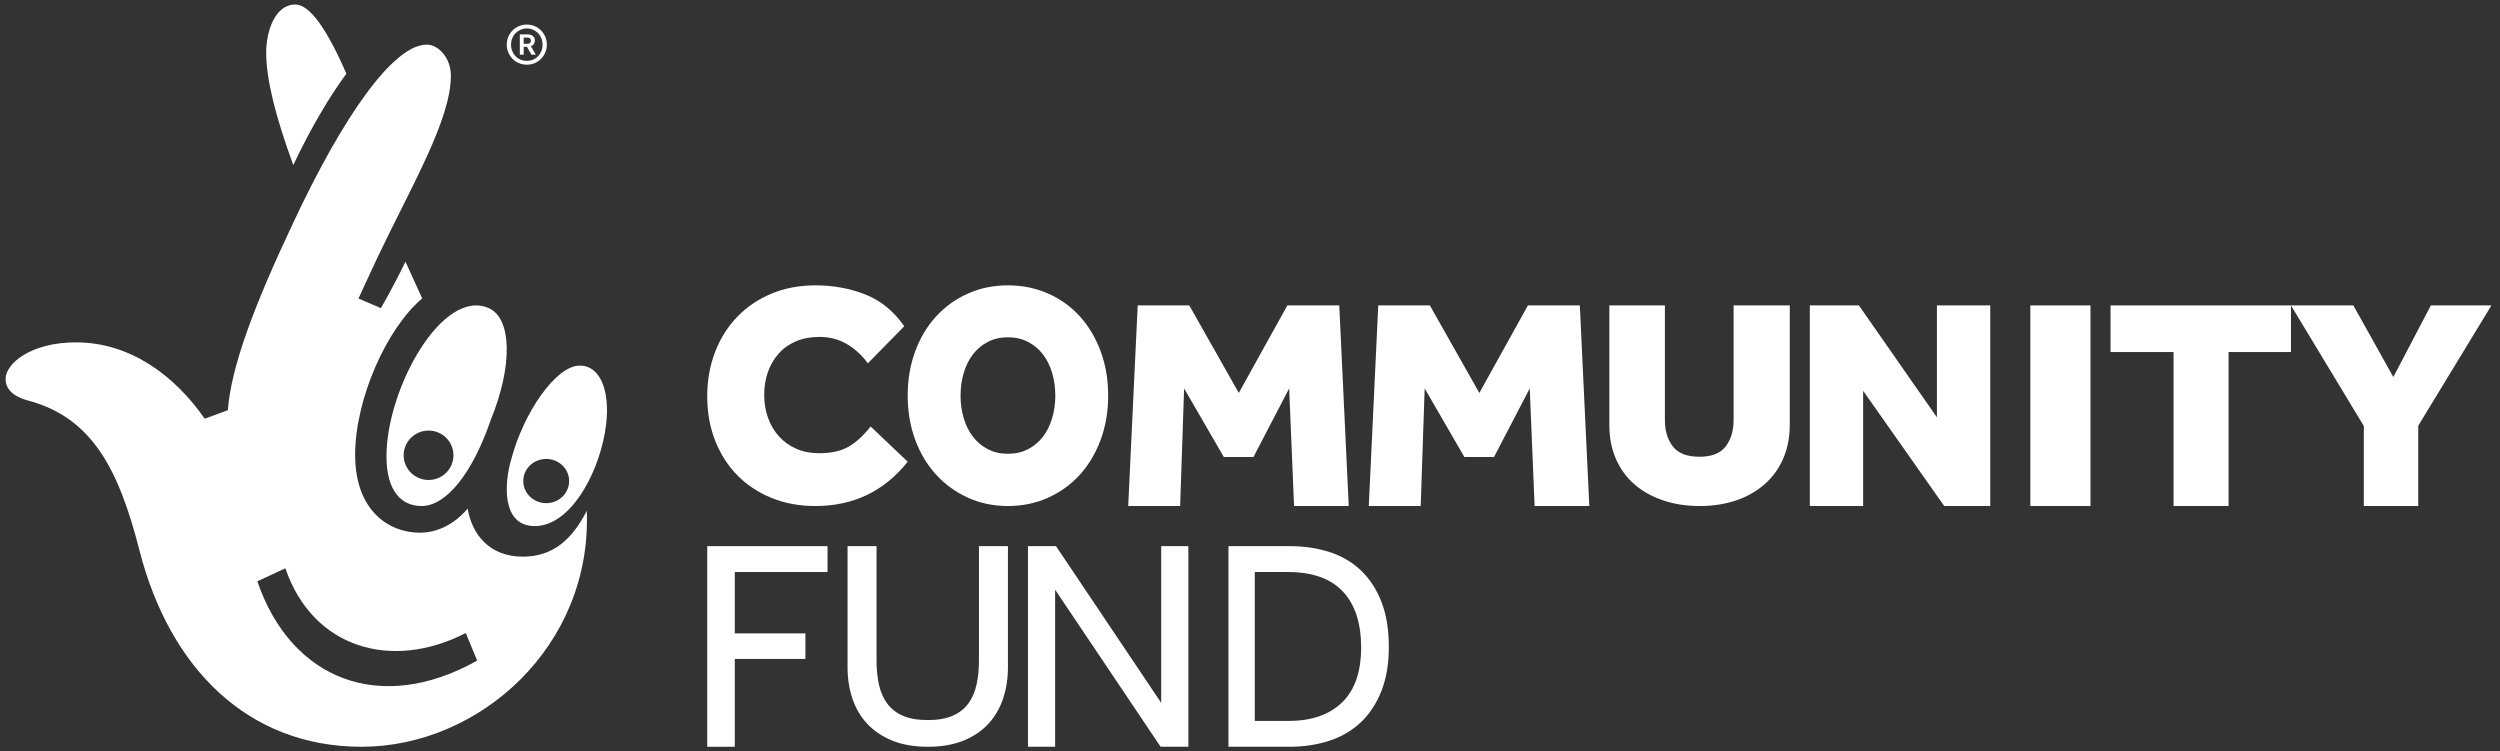
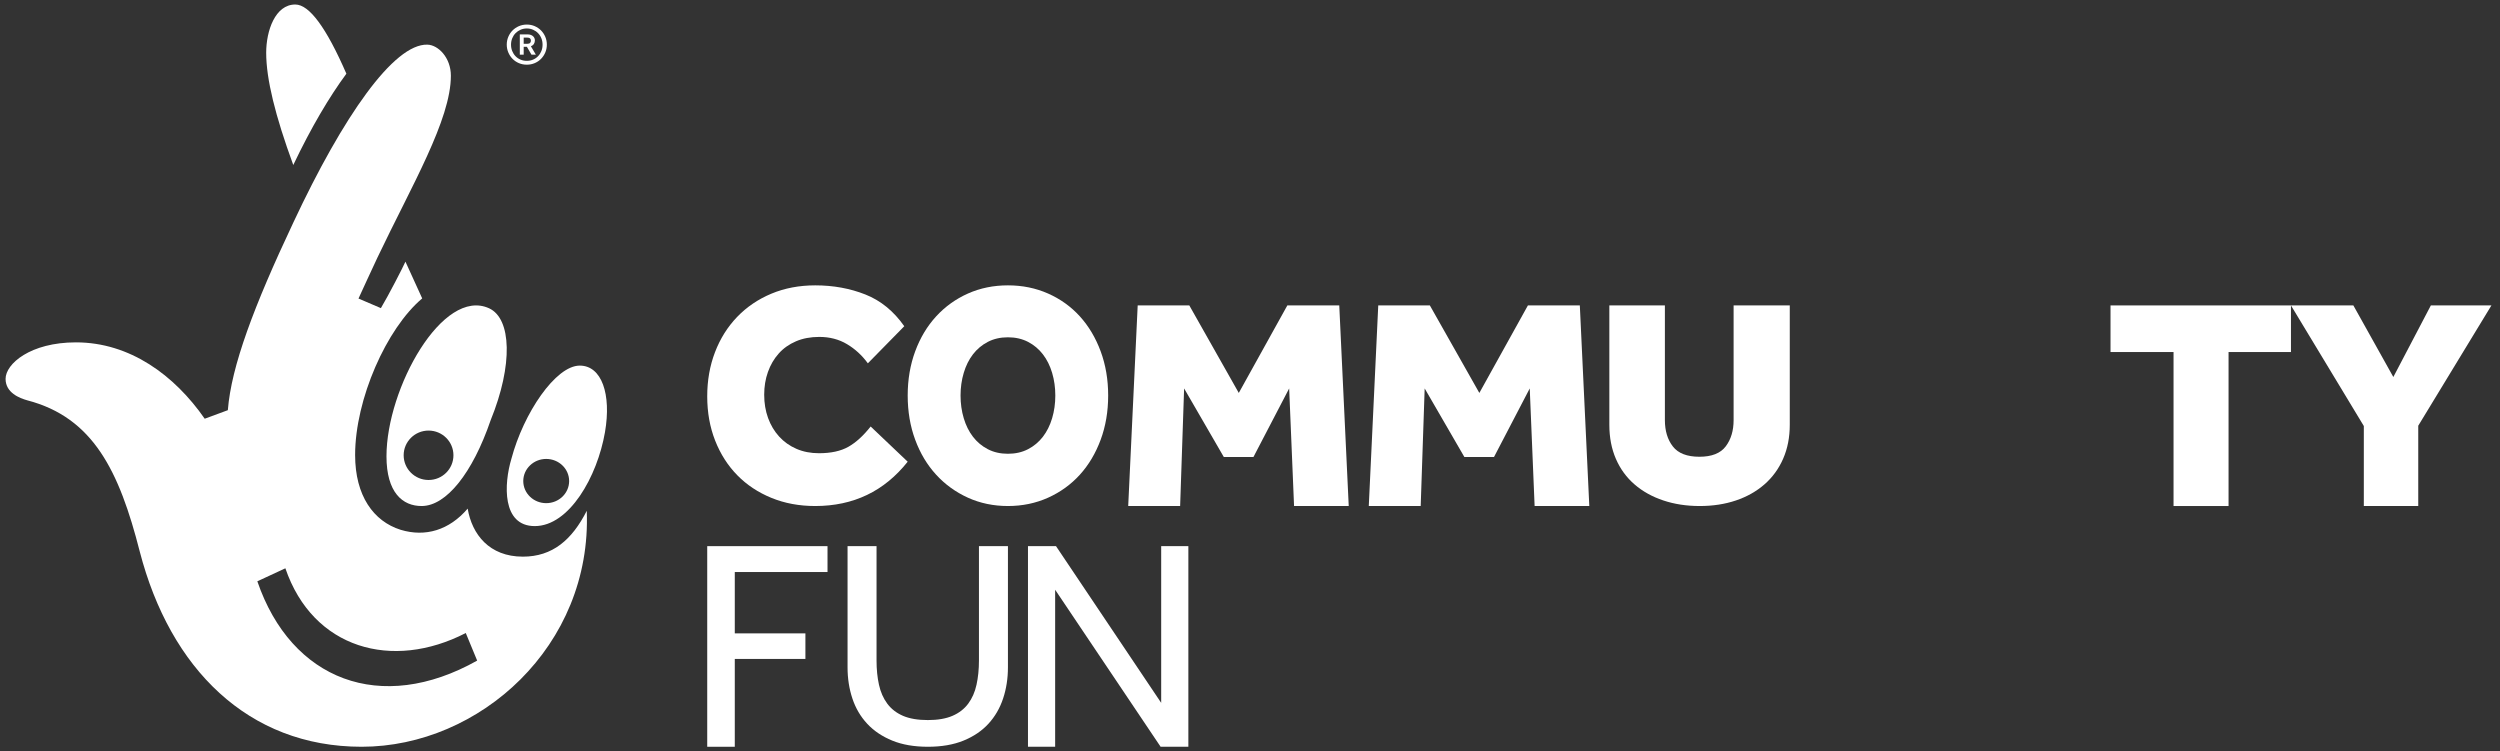
<svg xmlns="http://www.w3.org/2000/svg" width="183" height="55" viewBox="0 0 183 55" fill="none">
  <rect x="0" y="0" width="183" height="55" fill="#333333" stroke="none" />
  <path fill-rule="evenodd" clip-rule="evenodd" d="M66.443 33.797C64.727 35.96 62.471 37.041 59.676 37.041C58.506 37.041 57.435 36.842 56.463 36.443C55.491 36.044 54.659 35.492 53.968 34.786C53.277 34.081 52.737 33.237 52.35 32.255C51.963 31.274 51.769 30.192 51.769 29.011C51.769 27.845 51.959 26.767 52.339 25.778C52.718 24.788 53.257 23.93 53.956 23.201C54.655 22.473 55.491 21.905 56.463 21.498C57.435 21.092 58.506 20.888 59.676 20.888C60.998 20.888 62.22 21.111 63.344 21.556C64.469 22.001 65.418 22.775 66.193 23.88L63.527 26.595C63.102 26.012 62.593 25.544 62 25.191C61.408 24.838 60.731 24.662 59.972 24.662C59.334 24.662 58.764 24.769 58.264 24.984C57.762 25.199 57.34 25.498 56.999 25.882C56.657 26.265 56.395 26.714 56.213 27.228C56.03 27.742 55.939 28.298 55.939 28.896C55.939 29.51 56.034 30.078 56.223 30.599C56.413 31.12 56.683 31.573 57.033 31.956C57.382 32.34 57.803 32.639 58.298 32.854C58.791 33.069 59.342 33.176 59.949 33.176C60.83 33.176 61.548 33.019 62.103 32.704C62.657 32.39 63.2 31.895 63.732 31.22L66.443 33.797Z" fill="white" />
  <path fill-rule="evenodd" clip-rule="evenodd" d="M73.781 33.216C74.33 33.216 74.82 33.105 75.25 32.882C75.68 32.66 76.043 32.356 76.339 31.972C76.635 31.588 76.861 31.135 77.016 30.613C77.171 30.091 77.249 29.537 77.249 28.953C77.249 28.37 77.171 27.817 77.016 27.294C76.861 26.772 76.635 26.319 76.339 25.935C76.043 25.551 75.68 25.247 75.25 25.024C74.82 24.802 74.33 24.69 73.781 24.69C73.231 24.69 72.741 24.802 72.311 25.024C71.881 25.247 71.518 25.551 71.222 25.935C70.926 26.319 70.701 26.772 70.546 27.294C70.39 27.817 70.312 28.37 70.312 28.953C70.312 29.537 70.39 30.091 70.546 30.613C70.701 31.135 70.926 31.588 71.222 31.972C71.518 32.356 71.881 32.66 72.311 32.882C72.741 33.105 73.231 33.216 73.781 33.216ZM73.781 37.041C72.723 37.041 71.747 36.837 70.852 36.431C69.957 36.024 69.181 35.463 68.526 34.749C67.87 34.034 67.359 33.182 66.993 32.191C66.626 31.2 66.443 30.121 66.443 28.953C66.443 27.786 66.626 26.707 66.993 25.716C67.359 24.725 67.87 23.873 68.526 23.158C69.181 22.444 69.957 21.887 70.852 21.487C71.747 21.088 72.723 20.888 73.781 20.888C74.838 20.888 75.818 21.088 76.72 21.487C77.622 21.887 78.397 22.444 79.046 23.158C79.694 23.873 80.201 24.725 80.568 25.716C80.935 26.707 81.118 27.786 81.118 28.953C81.118 30.121 80.935 31.2 80.568 32.191C80.201 33.182 79.694 34.034 79.046 34.749C78.397 35.463 77.622 36.024 76.72 36.431C75.818 36.837 74.838 37.041 73.781 37.041Z" fill="white" />
  <path fill-rule="evenodd" clip-rule="evenodd" d="M83.279 22.357H87.057L90.679 28.763L94.233 22.357H98.034L98.727 37.041H94.725L94.367 28.433L91.752 33.453H89.583L86.677 28.433L86.386 37.041H82.585L83.279 22.357Z" fill="white" />
  <path fill-rule="evenodd" clip-rule="evenodd" d="M100.888 22.357H104.666L108.288 28.763L111.843 22.357H115.643L116.337 37.041H112.334L111.977 28.433L109.361 33.453H107.192L104.286 28.433L103.995 37.041H100.195L100.888 22.357Z" fill="white" />
  <path fill-rule="evenodd" clip-rule="evenodd" d="M117.804 22.357H121.87V30.751C121.87 31.538 122.065 32.182 122.455 32.683C122.846 33.184 123.492 33.434 124.396 33.434C125.299 33.434 125.943 33.181 126.325 32.672C126.708 32.165 126.9 31.524 126.9 30.751V22.357H131.011V31.095C131.011 32.011 130.85 32.837 130.528 33.574C130.207 34.311 129.751 34.938 129.162 35.453C128.572 35.968 127.876 36.362 127.072 36.633C126.268 36.905 125.384 37.041 124.419 37.041C123.454 37.041 122.566 36.905 121.755 36.633C120.943 36.362 120.242 35.972 119.653 35.463C119.063 34.956 118.608 34.333 118.286 33.596C117.965 32.859 117.804 32.025 117.804 31.095V22.357Z" fill="white" />
-   <path fill-rule="evenodd" clip-rule="evenodd" d="M132.479 22.357H136.071L141.782 30.547V22.357H145.686V37.041H142.317L136.383 28.609V37.041H132.479V22.357Z" fill="white" />
-   <path fill-rule="evenodd" clip-rule="evenodd" d="M148.621 37.041H153.023V22.357H148.621V37.041Z" fill="white" />
  <path fill-rule="evenodd" clip-rule="evenodd" d="M159.103 25.769H154.49V22.357H167.698V25.769H163.13V37.041H159.103V25.769Z" fill="white" />
  <path fill-rule="evenodd" clip-rule="evenodd" d="M173.032 31.185L167.698 22.357H172.266L175.192 27.597L177.938 22.357H182.372L177.016 31.163V37.041H173.032V31.185Z" fill="white" />
  <path fill-rule="evenodd" clip-rule="evenodd" d="M51.769 39.978H60.574V41.872H53.786V46.363H58.956V48.234H53.786V54.663H51.769V39.978Z" fill="white" />
  <path fill-rule="evenodd" clip-rule="evenodd" d="M62.041 39.978H64.163V48.351C64.163 48.995 64.222 49.586 64.34 50.122C64.458 50.659 64.661 51.12 64.949 51.507C65.236 51.893 65.619 52.191 66.098 52.398C66.577 52.605 67.185 52.709 67.922 52.709C68.644 52.709 69.245 52.605 69.724 52.398C70.203 52.191 70.586 51.893 70.874 51.507C71.161 51.12 71.363 50.659 71.481 50.122C71.599 49.586 71.659 48.995 71.659 48.351V39.978H73.781V48.845C73.781 49.66 73.663 50.423 73.427 51.131C73.191 51.84 72.834 52.455 72.355 52.977C71.876 53.5 71.268 53.911 70.531 54.212C69.794 54.513 68.924 54.663 67.922 54.663C66.919 54.663 66.05 54.513 65.313 54.212C64.576 53.911 63.965 53.5 63.478 52.977C62.992 52.455 62.63 51.84 62.395 51.131C62.159 50.423 62.041 49.66 62.041 48.845V39.978Z" fill="white" />
  <path fill-rule="evenodd" clip-rule="evenodd" d="M75.248 39.978H77.3L84.999 51.449V39.978H86.988V54.663H84.957L77.237 43.17V54.663H75.248V39.978Z" fill="white" />
-   <path fill-rule="evenodd" clip-rule="evenodd" d="M94.338 52.77C96.01 52.77 97.311 52.318 98.241 51.415C99.171 50.513 99.635 49.174 99.635 47.398C99.635 45.607 99.187 44.238 98.291 43.292C97.394 42.345 96.057 41.872 94.278 41.872H91.85V52.77H94.338ZM89.923 39.978H94.398C95.455 39.978 96.428 40.121 97.318 40.408C98.207 40.694 98.973 41.142 99.616 41.751C100.258 42.36 100.759 43.127 101.12 44.051C101.482 44.976 101.662 46.077 101.662 47.354C101.662 48.586 101.482 49.662 101.12 50.579C100.759 51.496 100.258 52.26 99.616 52.868C98.973 53.478 98.204 53.929 97.308 54.223C96.412 54.516 95.434 54.663 94.378 54.663H89.923V39.978Z" fill="white" />
  <path fill-rule="evenodd" clip-rule="evenodd" d="M19.485 3.861C19.485 2.251 20.145 0.33 21.615 0.33C22.64 0.33 23.886 2.02 25.355 5.396C24.108 7.086 22.786 9.312 21.468 12.078C20.145 8.469 19.485 5.781 19.485 3.861Z" fill="white" />
  <path fill-rule="evenodd" clip-rule="evenodd" d="M18.837 42.551L20.889 41.599C22.906 47.496 28.716 49.111 34.094 46.337L34.928 48.356C27.873 52.324 21.314 49.791 18.837 42.551ZM42.951 37.391C41.872 39.513 40.447 40.747 38.275 40.747C35.818 40.747 34.552 39.119 34.234 37.231C32.887 38.804 31.143 39.334 29.323 38.78C27.341 38.154 25.995 36.29 25.995 33.308C25.995 29.222 28.292 24.043 30.905 21.844L29.678 19.152C29.528 19.511 28.417 21.662 27.881 22.555L26.242 21.853C26.242 21.853 27.382 19.365 27.636 18.838C30.139 13.585 33.004 8.764 33.004 5.544C33.004 4.209 32.069 3.288 31.286 3.268C28.828 3.199 25.124 8.497 21.482 16.268C18.583 22.411 16.93 26.81 16.678 30.025L14.985 30.651C12.769 27.461 9.504 25.061 5.558 25.061C2.231 25.061 0.408 26.63 0.408 27.734C0.408 28.755 1.438 29.146 1.993 29.303C6.824 30.561 8.727 34.483 10.23 40.373C12.449 48.932 18.155 54.663 26.47 54.663C35.104 54.663 43.344 47.283 42.951 37.391Z" fill="white" />
  <path fill-rule="evenodd" clip-rule="evenodd" d="M31.371 35.135C30.365 35.135 29.548 34.327 29.548 33.325C29.548 32.329 30.365 31.518 31.371 31.518C32.378 31.518 33.192 32.329 33.192 33.325C33.192 34.327 32.378 35.135 31.371 35.135ZM35.802 22.567C32.415 21.015 28.29 28.417 28.29 33.402C28.29 36.051 29.466 37.05 30.877 37.041C32.665 37.029 34.585 34.649 35.919 30.751C37.567 26.704 37.44 23.319 35.802 22.567Z" fill="white" />
  <path fill-rule="evenodd" clip-rule="evenodd" d="M39.982 36.831C39.056 36.831 38.303 36.107 38.303 35.213C38.303 34.32 39.056 33.594 39.982 33.594C40.909 33.594 41.661 34.32 41.661 35.213C41.661 36.107 40.909 36.831 39.982 36.831ZM42.439 26.762C40.672 26.762 38.321 30.246 37.437 33.575C36.877 35.434 36.735 38.51 39.145 38.51C41.67 38.51 43.721 34.894 44.284 31.639C44.766 28.853 44.044 26.762 42.439 26.762Z" fill="white" />
  <path fill-rule="evenodd" clip-rule="evenodd" d="M38.612 3.204C38.699 3.204 38.763 3.183 38.803 3.141C38.843 3.099 38.862 3.042 38.862 2.972C38.862 2.899 38.841 2.845 38.798 2.808C38.757 2.772 38.688 2.753 38.596 2.753H38.334V3.204H38.612ZM38.05 2.518H38.625C38.718 2.518 38.798 2.531 38.864 2.558C38.93 2.585 38.985 2.618 39.029 2.662C39.073 2.703 39.105 2.75 39.124 2.802C39.144 2.854 39.153 2.905 39.153 2.956C39.153 3.051 39.13 3.137 39.082 3.214C39.034 3.292 38.961 3.349 38.862 3.389L39.226 4.003H38.904L38.57 3.427H38.334V4.003H38.05V2.518ZM38.562 4.453C38.728 4.453 38.882 4.423 39.023 4.363C39.163 4.303 39.286 4.219 39.388 4.112C39.491 4.006 39.572 3.88 39.629 3.736C39.688 3.592 39.716 3.437 39.716 3.271C39.716 3.106 39.688 2.951 39.629 2.806C39.572 2.662 39.491 2.536 39.388 2.43C39.286 2.323 39.163 2.239 39.023 2.177C38.882 2.115 38.729 2.084 38.566 2.084C38.4 2.084 38.246 2.115 38.105 2.177C37.964 2.239 37.841 2.323 37.737 2.43C37.633 2.536 37.552 2.662 37.494 2.806C37.436 2.951 37.407 3.106 37.407 3.271C37.407 3.437 37.436 3.592 37.494 3.736C37.552 3.88 37.632 4.006 37.735 4.112C37.837 4.219 37.96 4.303 38.1 4.363C38.242 4.423 38.396 4.453 38.562 4.453ZM38.562 4.735C38.355 4.735 38.163 4.697 37.984 4.622C37.806 4.546 37.651 4.442 37.519 4.308C37.388 4.175 37.284 4.019 37.209 3.841C37.133 3.663 37.094 3.472 37.094 3.267C37.094 3.062 37.133 2.871 37.209 2.693C37.284 2.515 37.388 2.36 37.519 2.228C37.651 2.096 37.806 1.992 37.984 1.914C38.163 1.838 38.357 1.798 38.566 1.798C38.772 1.798 38.963 1.838 39.141 1.914C39.319 1.992 39.473 2.096 39.604 2.228C39.735 2.36 39.839 2.515 39.915 2.693C39.991 2.871 40.029 3.062 40.029 3.267C40.029 3.472 39.991 3.663 39.915 3.841C39.839 4.019 39.735 4.175 39.604 4.308C39.473 4.442 39.318 4.546 39.139 4.622C38.96 4.697 38.768 4.735 38.562 4.735Z" fill="white" />
</svg>